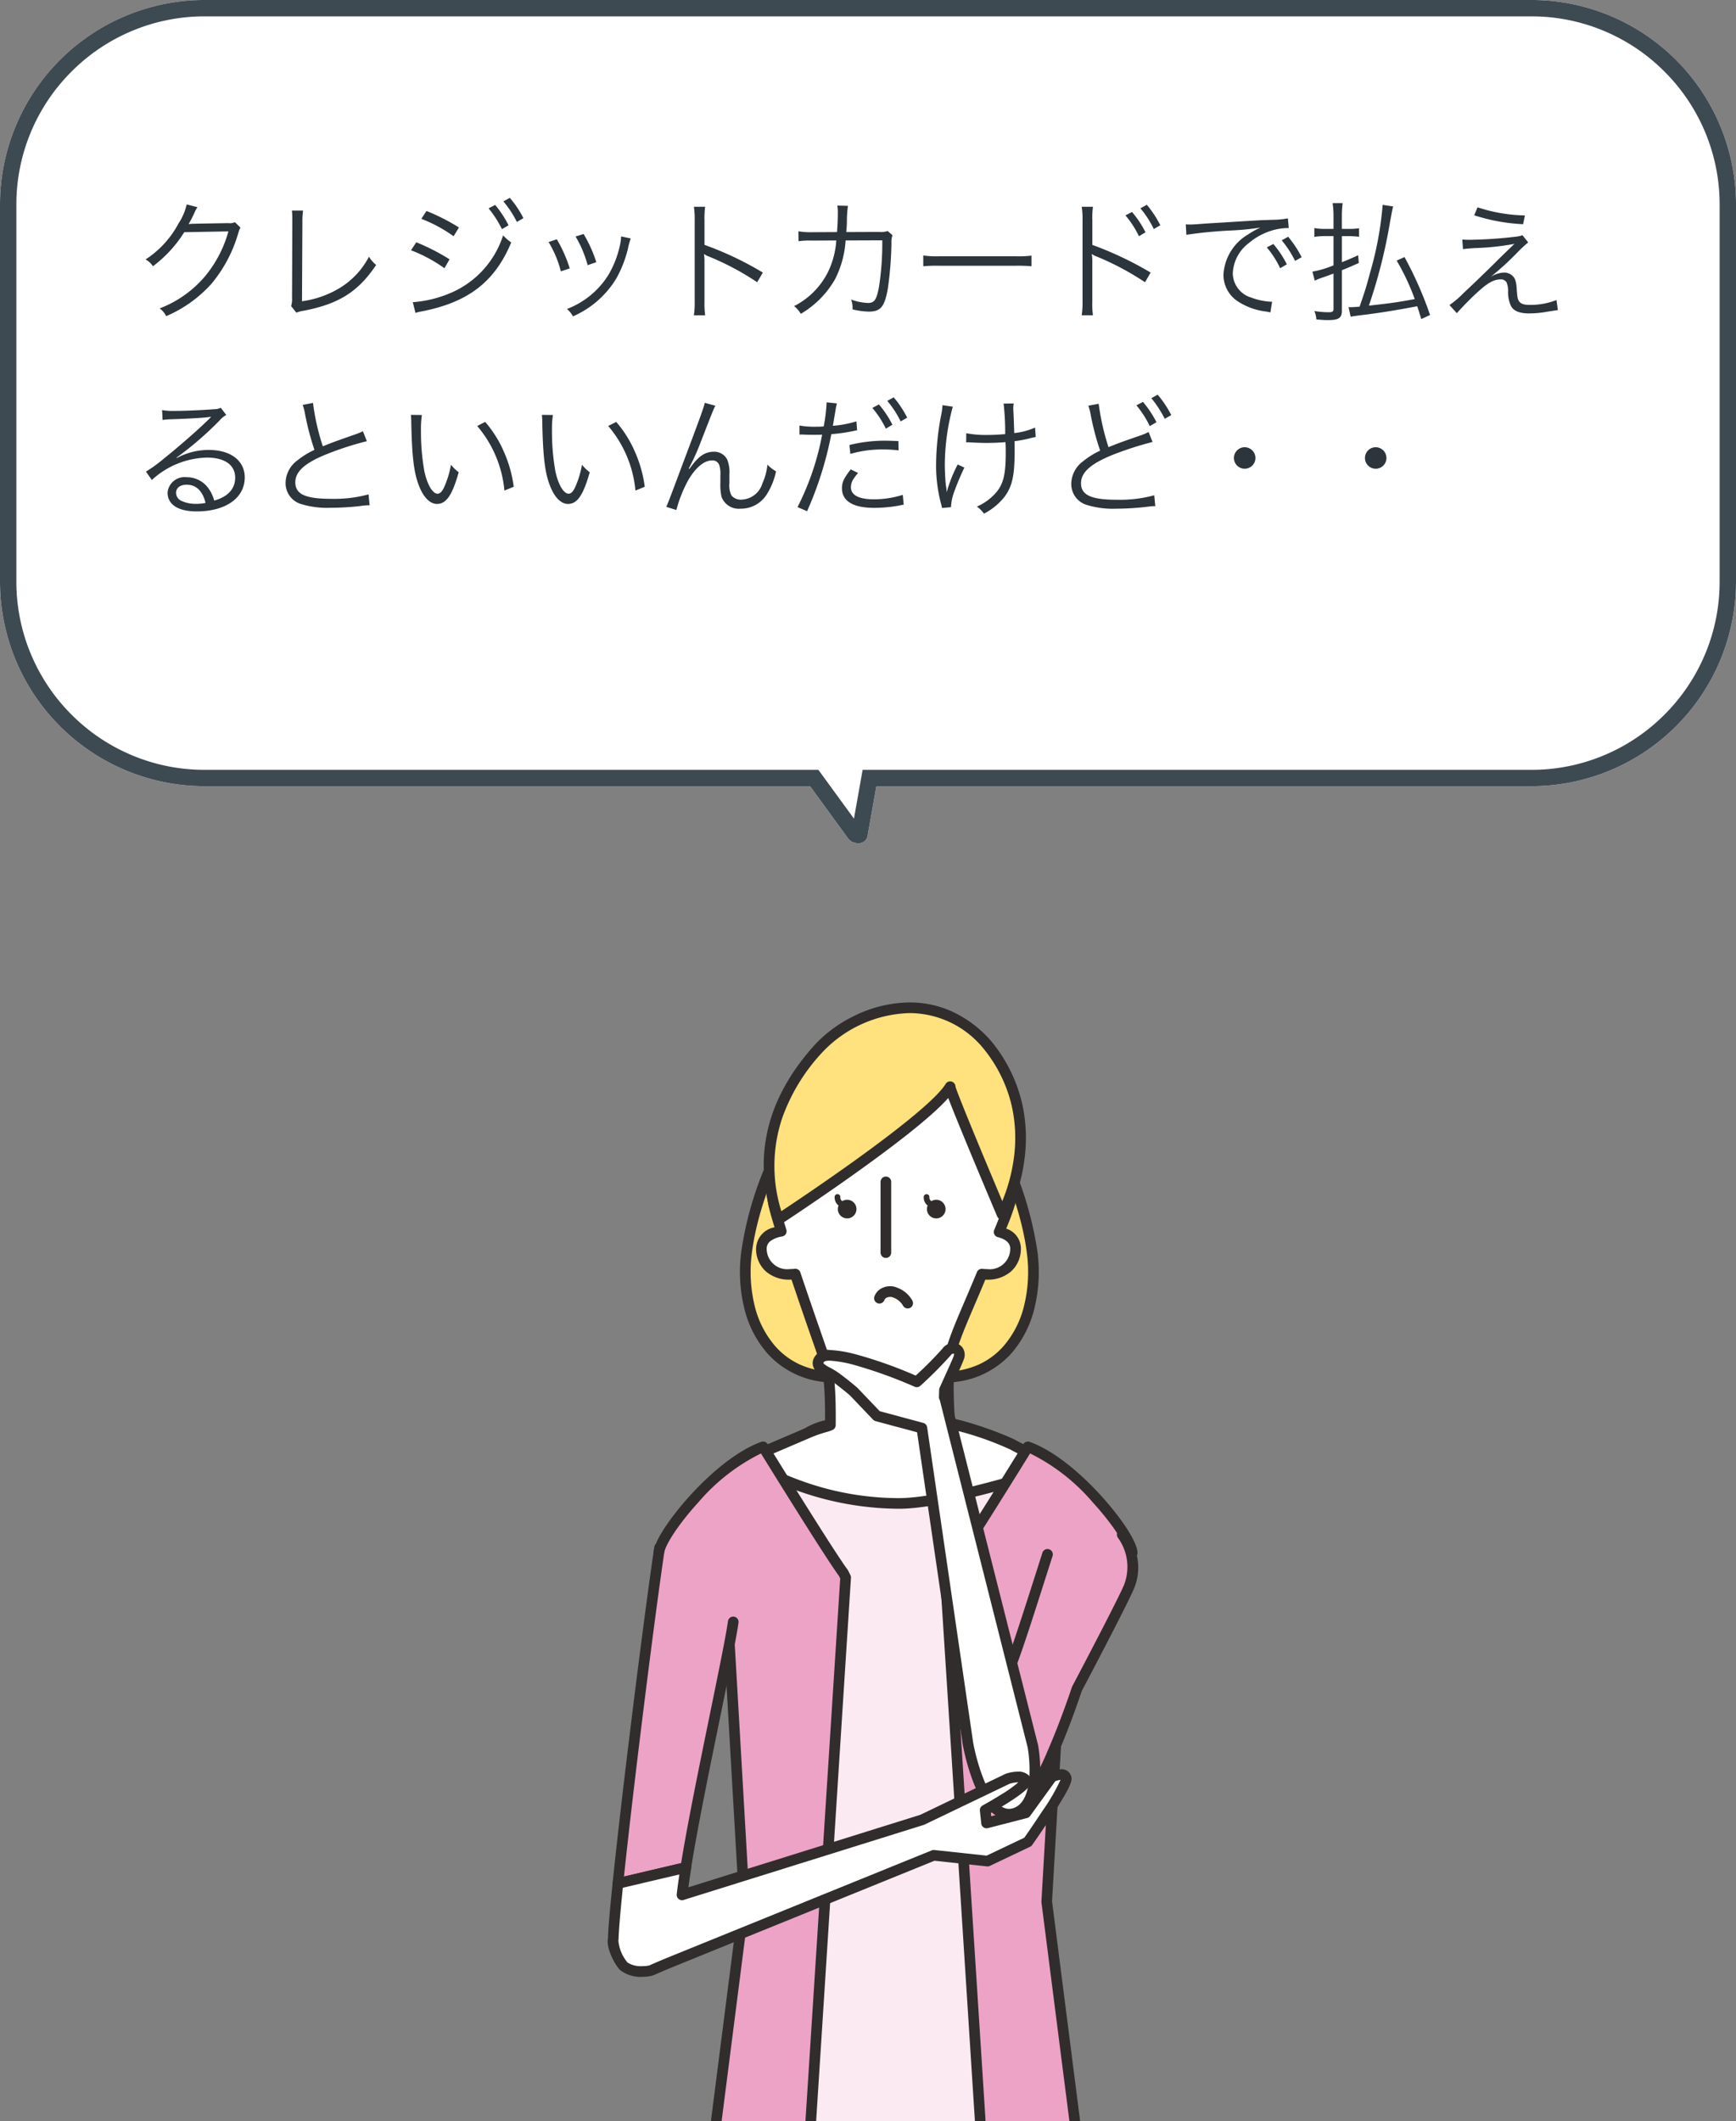
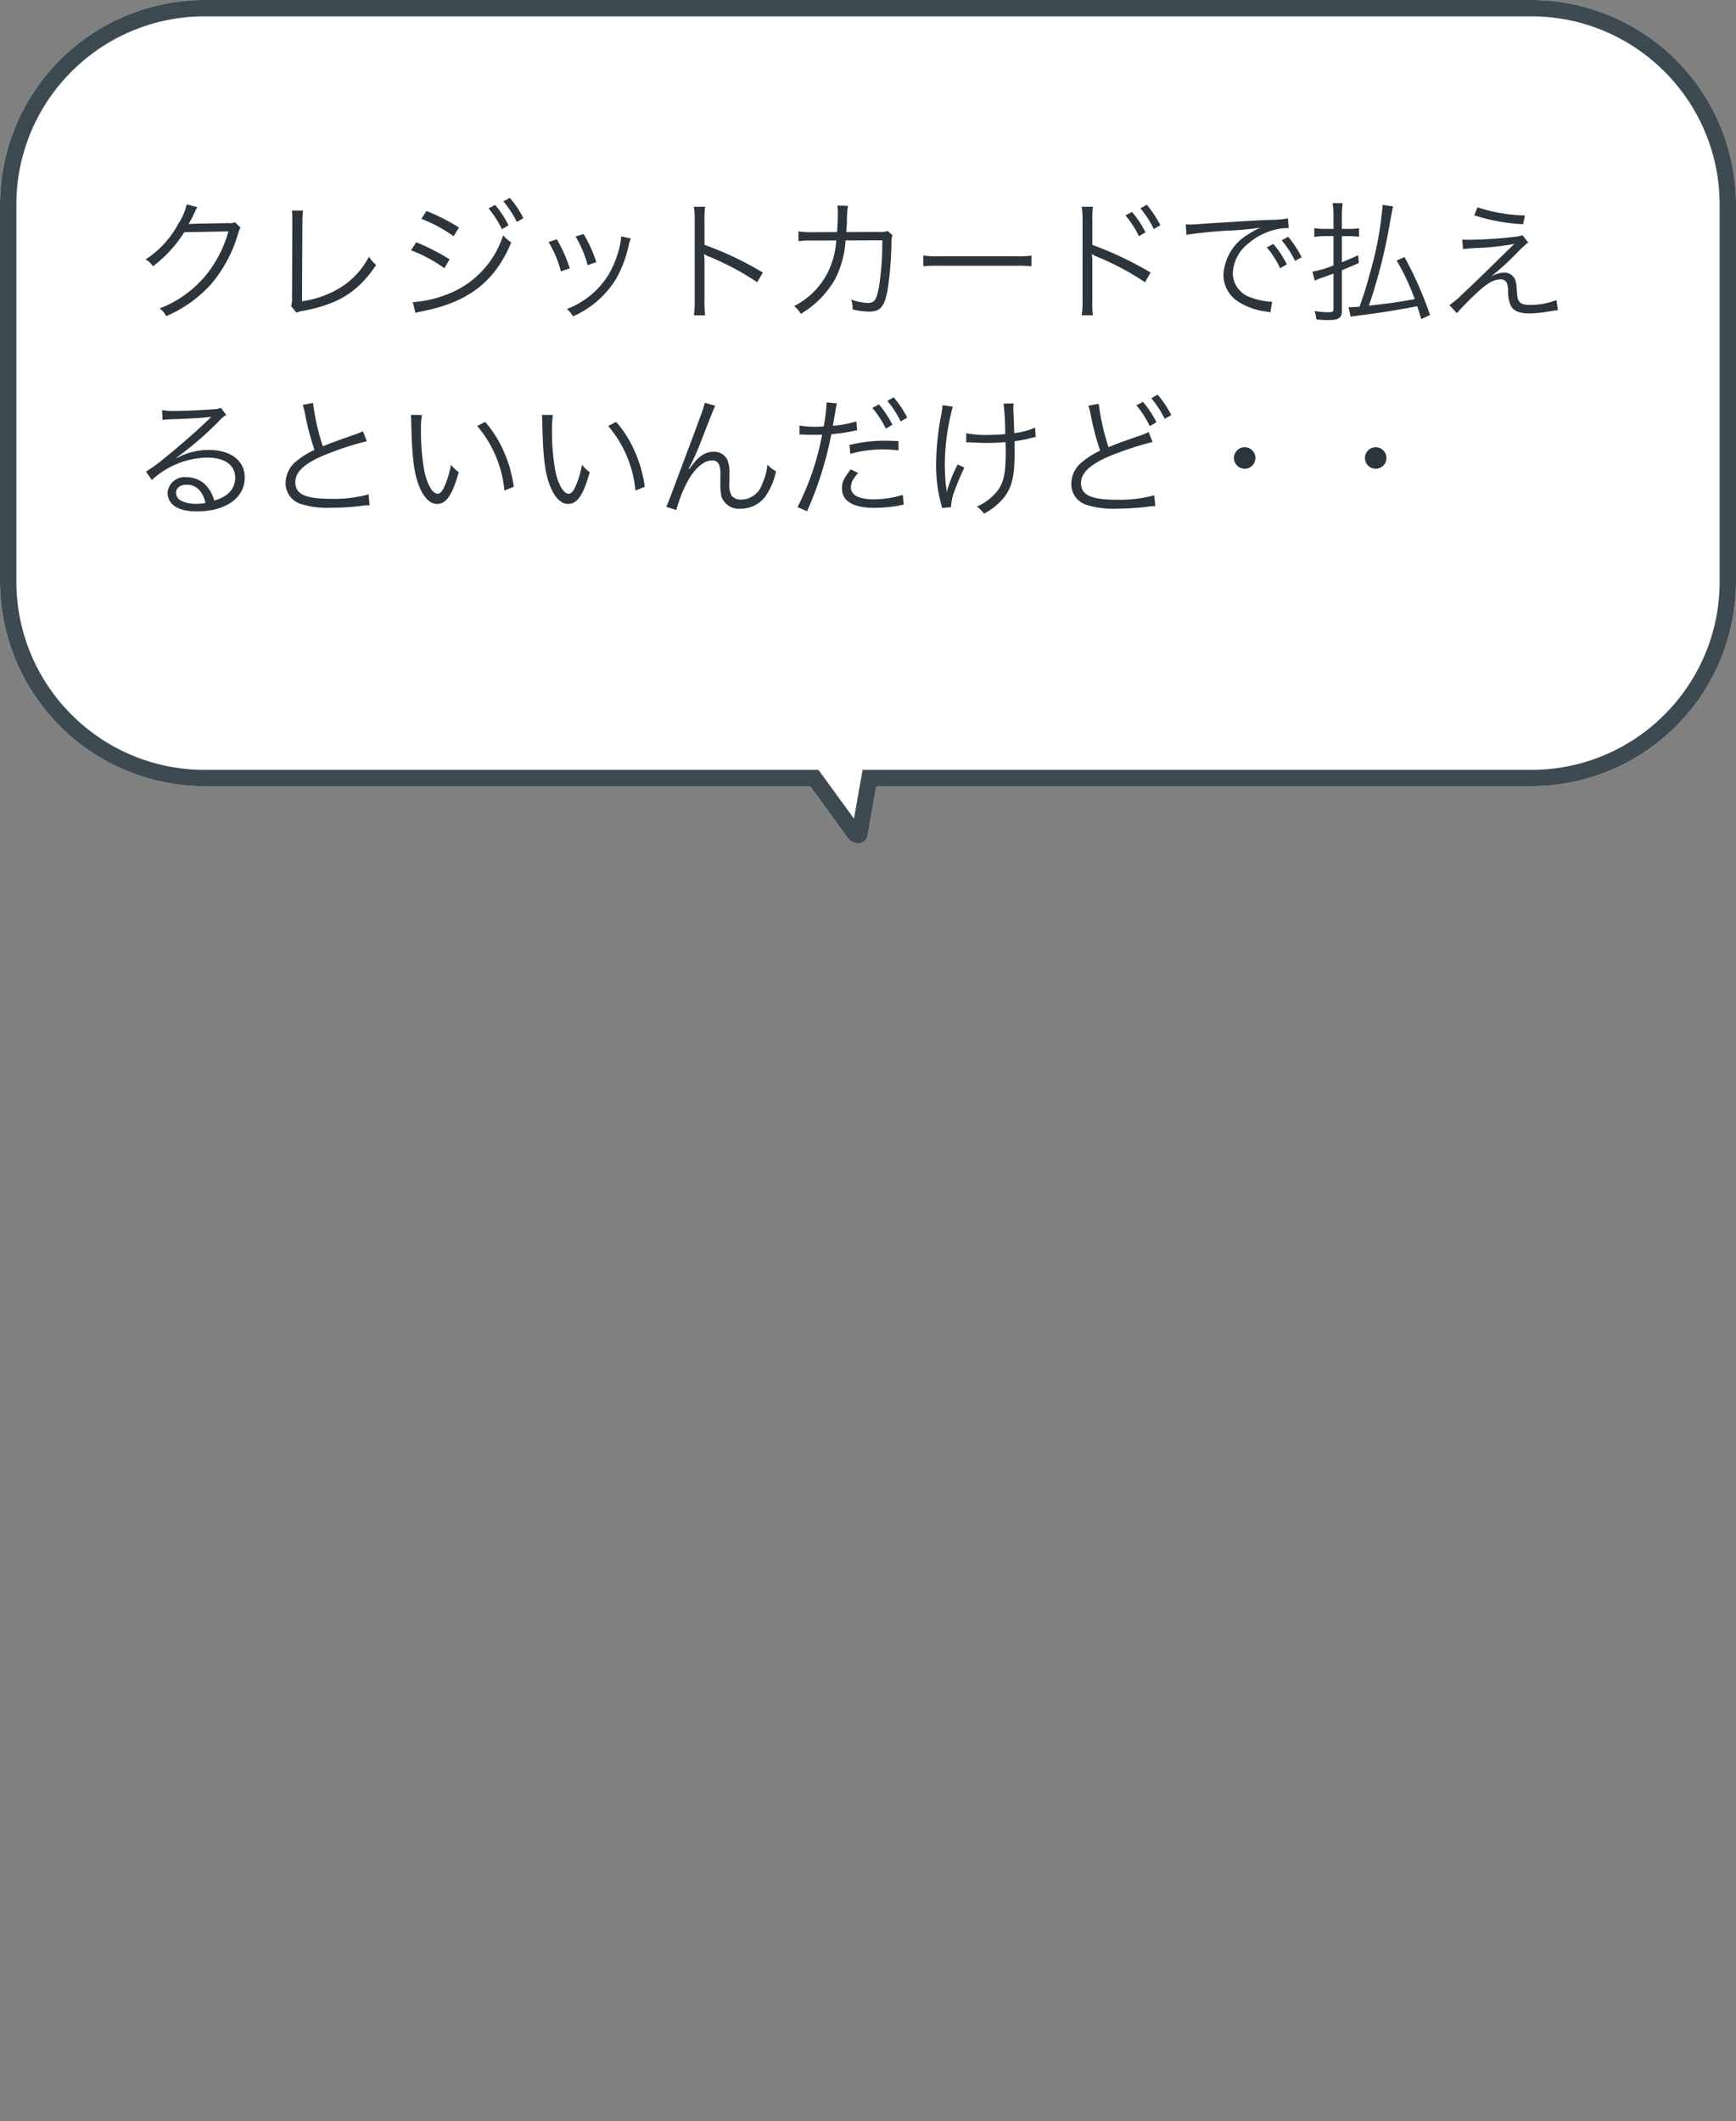
<svg xmlns="http://www.w3.org/2000/svg" width="212" height="259" viewBox="0 0 212 259">
  <rect x="0" y="0" width="212" height="259" fill="#808080" stroke="none" />
  <defs>
    <clipPath id="a">
-       <rect width="77" height="140" fill="none" />
-     </clipPath>
+       </clipPath>
  </defs>
  <g transform="translate(-1202 -976)">
    <g transform="translate(1270 1095)">
      <g clip-path="url(#a)">
        <path d="M52.566,17.938s4.7,8.056,5.705,16.113-3.021,16.11-12.418,15.1-1.008-30.881,6.713-31.217" transform="translate(-0.217 -0.093)" fill="#ffe17d" />
        <path d="M52.566,17.288a.65.65,0,0,1,.561.322,51.333,51.333,0,0,1,2.511,5.106A43.531,43.531,0,0,1,58.916,33.97a18.783,18.783,0,0,1-.34,6.725,13.056,13.056,0,0,1-2.823,5.616,10.768,10.768,0,0,1-8.342,3.579,15.36,15.36,0,0,1-1.627-.089,4.667,4.667,0,0,1-3.835-3.038,14.4,14.4,0,0,1-.9-6.14,42.246,42.246,0,0,1,3.671-14.956,24.272,24.272,0,0,1,3.527-5.8c1.432-1.647,2.874-2.514,4.287-2.575Zm-5.155,31.3a10.426,10.426,0,0,0,4.265-.851,8.995,8.995,0,0,0,3.1-2.288,11.773,11.773,0,0,0,2.535-5.065,17.472,17.472,0,0,0,.313-6.254c-.858-6.875-4.5-13.84-5.415-15.5-1.99.4-4.315,3.175-6.3,7.568a40.861,40.861,0,0,0-3.556,14.461c-.088,2.777.259,7.49,3.571,7.845A14.057,14.057,0,0,0,47.411,48.59Z" transform="translate(-0.217 -0.093)" fill="#302d2c" />
        <path d="M28.989,17.938s-4.7,8.056-5.706,16.113,3.02,16.11,12.419,15.1,1.008-30.881-6.713-31.217" transform="translate(-0.12 -0.093)" fill="#ffe17d" />
        <path d="M28.989,17.288h.028c1.412.062,2.855.928,4.287,2.575a24.272,24.272,0,0,1,3.527,5.8A42.246,42.246,0,0,1,40.5,40.623a14.4,14.4,0,0,1-.9,6.14A4.667,4.667,0,0,1,35.772,49.8a15.366,15.366,0,0,1-1.628.089A10.769,10.769,0,0,1,25.8,46.312,13.055,13.055,0,0,1,22.979,40.7a18.79,18.79,0,0,1-.341-6.726,42.049,42.049,0,0,1,3.279-11.254,51.346,51.346,0,0,1,2.511-5.106A.65.65,0,0,1,28.989,17.288Zm5.155,31.3a14.062,14.062,0,0,0,1.489-.082c3.311-.355,3.658-5.067,3.571-7.845A40.861,40.861,0,0,0,35.648,26.2c-1.988-4.393-4.314-7.171-6.3-7.568-.911,1.658-4.558,8.629-5.416,15.5a17.478,17.478,0,0,0,.313,6.255,11.773,11.773,0,0,0,2.535,5.066,8.994,8.994,0,0,0,3.1,2.288A10.429,10.429,0,0,0,34.144,48.59Z" transform="translate(-0.12 -0.093)" fill="#302d2c" />
-         <path d="M61.293,210.671a3.6,3.6,0,0,0,1.217-1.943c.58-1.93.3-62.65.118-66.035s-3.3-26.2-3.518-28.4c-.237-2.336,2.289-32.16,2.647-34.121S63.531,62.311,60.5,60.351a40.858,40.858,0,0,0-4.636-2.618c-1.246-.714-6.769-2.674-8.193-2.674s-14.7-.9-17.019,1.243c0,0-7.726,3.309-7.78,3.336-1.439.706.579,43.1,4.638,53.732,1.017,2.663-4.476,25.842-4.832,27.447s-.046,69.4,1.555,69.759Z" transform="translate(-0.117 -0.285)" fill="#fbeaf2" />
        <path d="M61.293,211.321h0l-37.058-.1a.648.648,0,0,1-.139-.016c-.571-.127-.694-.832-.784-1.347s-.18-1.284-.263-2.266c-.154-1.811-.3-4.443-.429-7.821-.225-5.82-.413-13.983-.543-23.6-.108-7.928-.172-16.613-.176-23.83,0-5.005.02-11.092.148-11.667q.046-.206.193-.842c.523-2.268,1.911-8.292,3.056-14.065.644-3.249,1.111-5.919,1.388-7.936.439-3.195.3-4.023.222-4.231-.96-2.514-1.86-6.863-2.676-12.926-.687-5.1-1.291-11.276-1.746-17.848-.4-5.786-.66-11.612-.712-15.983-.026-2.178,0-3.917.074-5.17.107-1.781.28-2.393.743-2.62.019-.009.069-.034,7.717-3.309a8.423,8.423,0,0,1,4.14-1.239,53.529,53.529,0,0,1,6.055-.283c2.389,0,4.641.091,5.987.145.56.023,1,.041,1.187.041,1.6,0,7.227,2.021,8.516,2.76.376.215.663.354.995.515a29.713,29.713,0,0,1,3.671,2.121c.869.563,1.463,1.9,1.813,4.092a40.655,40.655,0,0,1,.381,6.37A80.913,80.913,0,0,1,62.4,80.293c-.17.931-.874,8.65-1.538,16.856-.776,9.589-1.2,16.134-1.1,17.083.073.717.464,3.71.96,7.5,1.03,7.867,2.439,18.64,2.56,20.929.095,1.788.207,18.429.226,33.6.011,8.787-.008,16.333-.056,21.822-.088,10.078-.248,10.61-.316,10.838a4.182,4.182,0,0,1-1.481,2.3A.65.65,0,0,1,61.293,211.321Zm-36.649-1.394,36.414.094a3.389,3.389,0,0,0,.827-1.473c.225-.981.344-13.122.318-32.489-.022-16.535-.141-31.754-.224-33.331C61.861,140.49,60.4,129.3,59.428,121.9c-.5-3.8-.89-6.8-.965-7.537-.151-1.494.718-12.609,1.1-17.319.591-7.312,1.354-15.884,1.555-16.984a79.365,79.365,0,0,0,.631-9.8,39.406,39.406,0,0,0-.365-6.158c-.374-2.336-.934-3.011-1.235-3.206a28.6,28.6,0,0,0-3.533-2.044c-.338-.164-.657-.319-1.072-.556-1.218-.7-6.6-2.589-7.871-2.589-.211,0-.62-.017-1.24-.042-1.336-.054-3.571-.144-5.934-.144-7,0-8.9.787-9.4,1.257a.65.65,0,0,1-.185.12c-2.357,1.009-6.637,2.843-7.584,3.25-.1.381-.343,1.911-.242,7.618.079,4.518.348,10.143.756,15.84C24.3,90,24.9,95.981,25.57,100.9c.788,5.758,1.646,9.877,2.549,12.242.178.467.322,1.442-.149,4.872-.281,2.042-.752,4.737-1.4,8.012-1.148,5.793-2.54,11.831-3.064,14.1-.092.4-.158.687-.189.823-.147.96-.185,16.676.045,34.314.122,9.335.3,17.384.51,23.275.122,3.4.257,6.114.4,8.073A26.254,26.254,0,0,0,24.644,209.927Z" transform="translate(-0.117 -0.285)" fill="#302d2c" />
        <path d="M60.507,60.119A41.2,41.2,0,0,0,55.871,57.5a37.717,37.717,0,0,0-7.759-2.631,55.18,55.18,0,0,1-.1-7.364c.122-2.21,1.991-5.948,4.014-10.88,2.453.274,3.982-1,4.111-2.926.094-1.381-1.027-1.969-2-2.221a36.892,36.892,0,0,0,1.6-4.465c.684-3.186-.681-6.826-2.276-11.151S47.309,9.718,36.612,10.4,25.691,24.282,26.6,28.15c.18.762.509,1.894.927,3.234C26.491,31.57,25,32.108,25.1,33.7c.129,1.929,1.667,3.205,4.133,2.92,1.59,4.732,3.345,9.7,3.737,10.875.581,1.743.567,5.887.547,7.566-.391.193-1.51.4-2.861,1.01,0,0-6.256,2.681-7.537,3.231a36.534,36.534,0,0,0,18.765,5.324c4.924,0,14.03-2.675,18.933-4.24a1.738,1.738,0,0,0-.312-.266" transform="translate(-0.12 -0.053)" fill="#fff" />
        <path d="M41.886,65.275a37.183,37.183,0,0,1-19.107-5.421.65.65,0,0,1,.085-1.15c1.248-.536,7.3-3.13,7.531-3.229a16.291,16.291,0,0,1,2.217-.8l.261-.078c.031-4.314-.262-6.134-.518-6.9-.139-.419-.463-1.351-.874-2.532-.7-2-1.727-4.97-2.7-7.863q-.109,0-.215,0a4.293,4.293,0,0,1-2.894-.987,3.676,3.676,0,0,1-1.217-2.579,2.728,2.728,0,0,1,2.25-2.827c-.343-1.124-.59-2-.734-2.615a20.393,20.393,0,0,1-.189-6.468,16.83,16.83,0,0,1,2.851-7.9,10.242,10.242,0,0,1,7.942-4.184c1.464-.093,2.835-.141,4.077-.141,3.967,0,6.943.477,9.1,1.459a7.8,7.8,0,0,1,4.317,4.568l.059.16c1.587,4.3,2.958,8.02,2.243,11.352a30.014,30.014,0,0,1-1.376,3.93,2.575,2.575,0,0,1,1.791,2.664,3.677,3.677,0,0,1-1.218,2.581,4.3,4.3,0,0,1-2.9.988q-.11,0-.222,0c-.435,1.051-.856,2.035-1.265,2.99-1.361,3.18-2.436,5.691-2.522,7.244a52.786,52.786,0,0,0,.069,6.78,40.094,40.094,0,0,1,7.469,2.615c.378.216.665.356,1,.517a29.848,29.848,0,0,1,3.668,2.12,2.331,2.331,0,0,1,.428.361A.65.65,0,0,1,61.017,61C56.019,62.6,46.888,65.275,41.886,65.275Zm-17.33-5.883A36.025,36.025,0,0,0,30.363,62a35.042,35.042,0,0,0,11.523,1.978c1.994,0,6.877-.507,17.479-3.813a25.059,25.059,0,0,0-2.742-1.54c-.339-.165-.659-.32-1.074-.558a37.745,37.745,0,0,0-7.531-2.552.65.65,0,0,1-.554-.6c-.005-.084-.013-.193-.022-.324a54.33,54.33,0,0,1-.082-7.118c.1-1.781,1.213-4.385,2.625-7.683.463-1.081.941-2.2,1.437-3.408a.65.65,0,0,1,.673-.4,5.182,5.182,0,0,0,.572.033,2.5,2.5,0,0,0,2.818-2.356c.019-.281.077-1.136-1.516-1.549a.65.65,0,0,1-.44-.872,38.673,38.673,0,0,0,1.567-4.359c.636-2.962-.674-6.515-2.191-10.628l-.059-.161a6.476,6.476,0,0,0-3.637-3.835c-1.982-.9-4.781-1.342-8.559-1.342-1.215,0-2.559.046-3.995.138a9,9,0,0,0-6.98,3.661c-3.162,4.263-3,10.914-2.441,13.293.165.7.473,1.772.915,3.189a.65.65,0,0,1-.506.833,3.387,3.387,0,0,0-1.373.516,1.176,1.176,0,0,0-.519,1.115,2.5,2.5,0,0,0,2.815,2.353,5.2,5.2,0,0,0,.6-.036.65.65,0,0,1,.691.439c1.019,3.034,2.126,6.221,2.859,8.329.428,1.231.737,2.121.879,2.547.431,1.293.626,3.91.58,7.78a.65.65,0,0,1-.362.575,5.633,5.633,0,0,1-.825.283,15.15,15.15,0,0,0-2.055.735l-.013.006Z" transform="translate(-0.12 -0.053)" fill="#302d2c" />
        <path d="M0,9.284a.65.65,0,0,1-.65-.65V0A.65.65,0,0,1,0-.65.65.65,0,0,1,.65,0V8.634A.65.65,0,0,1,0,9.284Z" transform="translate(40.183 25.311)" fill="#302d2c" />
        <path transform="translate(-0.232 -0.122)" fill="#302d2c" />
        <path transform="translate(-0.173 -0.126)" fill="#302d2c" />
        <path d="M27.192,29.932s18.434-12.056,20.98-16.214c-.269,0,6.336,15.575,6.336,15.575s6.169-11-1.88-20.792c-7.1-7.914-16.761-3.62-20.516.537s-8.184,11.175-4.92,20.895" transform="translate(-0.136 -0.021)" fill="#ffe17d" />
        <path d="M27.192,30.582a.65.65,0,0,1-.616-.443c-2.59-7.712-.889-14.958,5.054-21.537a16.188,16.188,0,0,1,4.86-3.554,15.569,15.569,0,0,1,6.73-1.626,12.47,12.47,0,0,1,5.07,1.057,14.243,14.243,0,0,1,4.822,3.587l.018.021a18.512,18.512,0,0,1,3.821,7.646,19.291,19.291,0,0,1,.28,6.921,21.208,21.208,0,0,1-2.155,6.956.65.65,0,0,1-1.165-.064c-.016-.038-1.616-3.812-3.19-7.6-1.566-3.768-2.372-5.768-2.784-6.857-1.7,1.92-5.335,4.882-10.844,8.833-4.876,3.5-9.5,6.523-9.544,6.553A.65.65,0,0,1,27.192,30.582ZM43.22,4.721A15.2,15.2,0,0,0,32.595,9.473,23,23,0,0,0,27.636,17.6a18.488,18.488,0,0,0-.084,11.31c1.482-.983,5.059-3.379,8.785-6.051,4.411-3.163,9.926-7.357,11.248-9.434a.652.652,0,0,1,1.237.281c.281,1,3.423,8.555,5.714,13.98a21.322,21.322,0,0,0,1.412-5.258A17.977,17.977,0,0,0,55.677,16a17.226,17.226,0,0,0-3.543-7.073A11.679,11.679,0,0,0,43.22,4.721Z" transform="translate(-0.136 -0.021)" fill="#302d2c" />
        <path d="M36.77,28.776a1.137,1.137,0,1,1-1.137-1.137,1.137,1.137,0,0,1,1.137,1.137" transform="translate(-0.179 -0.144)" fill="#302d2c" />
        <path d="M35.553,28.626A1.459,1.459,0,0,1,34.43,28.2a1.3,1.3,0,0,1-.324-.93.346.346,0,0,1,.691.052.616.616,0,0,0,.147.413.815.815,0,0,0,.61.195.346.346,0,1,1,0,.693Z" transform="translate(-0.179 -0.142)" fill="#302d2c" />
        <path d="M47.707,28.776a1.137,1.137,0,1,1-1.137-1.137,1.137,1.137,0,0,1,1.137,1.137" transform="translate(-0.236 -0.144)" fill="#302d2c" />
        <path d="M46.49,28.626a1.46,1.46,0,0,1-1.123-.421,1.3,1.3,0,0,1-.326-.93.346.346,0,0,1,.691.05.618.618,0,0,0,.148.413.815.815,0,0,0,.61.195.346.346,0,1,1,0,.693Z" transform="translate(-0.236 -0.142)" fill="#302d2c" />
        <path d="M70.512,70.9c-.143-2.273-7.145-10.976-12.738-12.934,0,0-8.115,13.147-9.793,15.385l-.28.56,6.436,100.429,13.426-2.235L60.07,113.485l1.957-33.831Z" transform="translate(-0.248 -0.302)" fill="#eda3c6" />
        <path d="M57.773,57.32a.649.649,0,0,1,.215.037c2.546.891,5.709,3.27,8.679,6.525,2.167,2.376,4.4,5.456,4.494,6.982a.65.65,0,0,1-.182.493l-8.316,8.576-1.939,33.53,7.485,58.564a.65.65,0,0,1-.538.724l-13.426,2.235a.65.65,0,0,1-.755-.6L47.052,73.956a.65.65,0,0,1,.067-.332l.28-.56a.65.65,0,0,1,.062-.1c1.642-2.188,9.679-15.2,9.76-15.336A.65.65,0,0,1,57.773,57.32ZM69.816,70.688c-.283-1.042-1.794-3.392-4.11-5.931a24.1,24.1,0,0,0-7.663-5.988c-1.46,2.361-7.924,12.789-9.507,14.927l-.175.352,6.379,99.536,12.1-2.014-7.413-58a.651.651,0,0,1,0-.12l1.957-33.831a.65.65,0,0,1,.182-.415Z" transform="translate(-0.248 -0.302)" fill="#302d2c" />
        <path d="M12.523,70.9c.143-2.273,7.144-10.976,12.738-12.934,0,0,8.115,13.147,9.793,15.385l.28.56L28.9,174.344l-13.426-2.235,7.493-58.623L21.008,79.654l-6.349.04Z" transform="translate(-0.065 -0.302)" fill="#eda3c6" />
        <path d="M25.261,57.32a.65.65,0,0,1,.553.309c.081.131,8.118,13.148,9.76,15.336a.65.65,0,0,1,.062.1l.28.56a.65.65,0,0,1,.067.332L29.546,174.385a.65.65,0,0,1-.755.6l-13.426-2.235a.65.65,0,0,1-.538-.724l7.485-58.564L20.394,80.307l-5.731.036a.651.651,0,0,1-.636-.5l-2.136-8.789a.65.65,0,0,1-.017-.194c.1-1.526,2.326-4.607,4.493-6.982,2.97-3.255,6.133-5.633,8.679-6.525A.649.649,0,0,1,25.261,57.32ZM34.5,73.7c-1.583-2.138-8.047-12.566-9.507-14.927a24.092,24.092,0,0,0-7.663,5.988c-2.454,2.69-4,5.168-4.147,6.1l1.988,8.18L21,79h0a.65.65,0,0,1,.649.612l1.957,33.831a.651.651,0,0,1,0,.12l-7.413,58,12.1,2.014,6.379-99.536Z" transform="translate(-0.065 -0.302)" fill="#302d2c" />
        <path d="M43.051,40.316A2.85,2.85,0,0,0,41.6,39.06c-1.563-.55-1.992.631-1.992.631" transform="translate(-0.206 -0.202)" fill="#fff8eb" />
        <path d="M43.052,40.966a.65.65,0,0,1-.576-.349,2.213,2.213,0,0,0-1.089-.944,1.039,1.039,0,0,0-.978.016.672.672,0,0,0-.188.223A.65.65,0,1,1,39,39.469a1.9,1.9,0,0,1,.631-.82,2.229,2.229,0,0,1,2.187-.2,3.522,3.522,0,0,1,1.812,1.571.65.65,0,0,1-.577.948Z" transform="translate(-0.206 -0.202)" fill="#302d2c" />
        <path d="M60.187,71.149C58.312,77,56.472,82.9,55.492,85.241c-1.718,4.114-3.534,2.9-3.825,5.491l.108,6.979s.225,3.9,3.817,4.8c3.053.763,8.188-14.941,8.188-14.941s5.244-9.92,6.319-12.362a6.646,6.646,0,0,0-.787-6.471" transform="translate(-0.269 -0.358)" fill="#eda3c6" />
        <path d="M55.817,103.187a1.567,1.567,0,0,1-.382-.047,5.42,5.42,0,0,1-3.687-3.093,6.954,6.954,0,0,1-.621-2.3q0-.014,0-.027l-.108-6.979a.649.649,0,0,1,0-.083,3.192,3.192,0,0,1,1.542-2.552,6.346,6.346,0,0,0,2.33-3.117c.815-1.949,2.264-6.486,3.8-11.291.29-.908.584-1.829.879-2.749a.65.65,0,1,1,1.238.4c-.295.919-.589,1.84-.878,2.747-1.543,4.832-3,9.4-3.836,11.4a7.637,7.637,0,0,1-2.746,3.653,1.954,1.954,0,0,0-1.028,1.62l.107,6.918a5.773,5.773,0,0,0,.519,1.854,4.1,4.1,0,0,0,2.806,2.342c.279.07.935-.344,1.867-1.74a33.783,33.783,0,0,0,2.615-5.065c1.635-3.759,2.918-7.668,2.931-7.707a.65.65,0,0,1,.043-.1c.052-.1,5.245-9.927,6.3-12.321a6.056,6.056,0,0,0-.737-5.854.65.65,0,0,1,1.089-.71A8.446,8.446,0,0,1,71.2,71.815a6.652,6.652,0,0,1-.508,3.653c-1.045,2.374-5.871,11.519-6.314,12.356-.161.486-1.4,4.187-2.953,7.76a35.058,35.058,0,0,1-2.727,5.273C57.658,102.42,56.71,103.187,55.817,103.187Z" transform="translate(-0.269 -0.358)" fill="#302d2c" />
        <path d="M44.743,55.608,50.365,94.1s1.745,9.924,5.793,8.517c3.456-1.2,2.147-8.138,2.147-8.138L47.5,51.8l-.024.035.027-.881c.756-1.679,1.547-3.377,1.742-3.932.379-1.079-.822-1.574-1.478-.7a50.1,50.1,0,0,1-3.649,3.656,56.639,56.639,0,0,0-7.7-2.756c-2.1-.478-3.892-.856-4.286.155s.964,1.2,2.183,2.113c1.409,1.056,2.113,1.69,2.113,1.69L39.25,54.13Z" transform="translate(-0.167 -0.239)" fill="#fff" />
        <path d="M48.58,45.218a1.388,1.388,0,0,1,1.135.575,1.544,1.544,0,0,1,.147,1.44c-.155.441-.611,1.446-1.189,2.718-.169.373-.345.76-.52,1.148l-.017.546,10.8,42.676q0,.019.009.039a17.494,17.494,0,0,1,.233,3.776c-.107,1.918-.68,4.359-2.805,5.1a3.005,3.005,0,0,1-.987.173c-1.748,0-3.239-1.6-4.429-4.747a27.634,27.634,0,0,1-1.23-4.444l0-.019L44.161,56.125l-5.08-1.367a.65.65,0,0,1-.3-.179l-2.8-2.938c-.115-.1-.806-.7-2.051-1.638a8.244,8.244,0,0,0-1.044-.639A4.2,4.2,0,0,1,31.8,48.63a1.348,1.348,0,0,1-.27-1.5,1.849,1.849,0,0,1,1.946-1.054h0a15.208,15.208,0,0,1,3.089.5,53.114,53.114,0,0,1,7.424,2.625,42.21,42.21,0,0,0,3.261-3.283A1.675,1.675,0,0,1,48.58,45.218Zm-1.65,6.959a.649.649,0,0,1-.1-.366l.027-.881a.65.65,0,0,1,.057-.247c.193-.429.388-.858.575-1.27.52-1.144,1.01-2.225,1.146-2.611.053-.15.035-.234.019-.258a.093.093,0,0,0-.075-.027.406.406,0,0,0-.29.187,49.34,49.34,0,0,1-3.728,3.743.65.65,0,0,1-.7.116,56.336,56.336,0,0,0-7.581-2.717,14.436,14.436,0,0,0-2.8-.468h0c-.429,0-.677.076-.735.225a.329.329,0,0,0-.025.1,2.963,2.963,0,0,0,.79.521,9.407,9.407,0,0,1,1.2.741c1.415,1.061,2.128,1.7,2.157,1.727l.036.035L39.6,53.55l5.316,1.431a.65.65,0,0,1,.474.534L51.007,94c.374,2.114,1.975,8.108,4.377,8.108a1.711,1.711,0,0,0,.56-.1c1.445-.5,1.849-2.421,1.934-3.942a16.4,16.4,0,0,0-.209-3.445Z" transform="translate(-0.167 -0.239)" fill="#302d2c" />
        <path d="M12.585,70.355c-1.219,8.1-3.928,29.719-5.087,40.985l8.295-1.951c1.316-8.452,5.252-26.049,5.788-29.98" transform="translate(-0.039 -0.366)" fill="#eda3c6" />
-         <path d="M7.5,111.99a.65.65,0,0,1-.647-.717c1.182-11.486,3.914-33.195,5.091-41.015a.65.65,0,0,1,1.286.194C12.083,78.058,9.464,98.826,8.239,110.5l6.98-1.642c.754-4.709,2.217-11.855,3.512-18.182,1.057-5.162,1.969-9.621,2.206-11.353a.65.65,0,1,1,1.288.176c-.242,1.775-1.159,6.253-2.22,11.438-1.333,6.51-2.843,13.888-3.569,18.554a.65.65,0,0,1-.493.533l-8.295,1.951A.65.65,0,0,1,7.5,111.99Z" transform="translate(-0.039 -0.366)" fill="#302d2c" />
        <path d="M60.5,98.46l-3.192,4.406L52.514,104.1l-.164-1.571s5.507-3.022,4.93-3.709-2.2-.117-2.2-.117l-10.425,5.009-29.331,9.167c.091-.83.252-1.975.466-3.346l-8.3,1.952c-.337,3.27-.55,5.722-.571,6.8l0,0v.019c-.214.846.661,2.616,1.28,3.3a4.147,4.147,0,0,0,3.084.576h0a1.816,1.816,0,0,0,.416-.123c.284-.133,1.118-.487,2.047-.876l32.316-13.12,6.569.707,4.922-2.341s4.829-6.852,4.683-7.762S60.5,98.46,60.5,98.46" transform="translate(-0.036 -0.511)" fill="#fff" />
        <path d="M61.594,97.54h0a1.2,1.2,0,0,1,1.288,1.01c.053.33-.053.783-.745,2.016-.389.694-.941,1.59-1.639,2.662-1.182,1.816-2.4,3.543-2.41,3.56a.65.65,0,0,1-.252.213l-4.922,2.341a.65.65,0,0,1-.349.059l-6.406-.69L14,121.769c-1.368.573-1.852.786-2.018.863a2.361,2.361,0,0,1-.544.168l-.028.006a4.974,4.974,0,0,1-.915.078,4.044,4.044,0,0,1-2.77-.854c-.631-.694-1.688-2.647-1.446-3.83.027-1.076.22-3.358.573-6.784a.65.65,0,0,1,.5-.566l8.3-1.952a.65.65,0,0,1,.791.733c-.14.9-.254,1.676-.34,2.325l28.324-8.852L54.8,98.117a.649.649,0,0,1,.067-.028,4.935,4.935,0,0,1,1.462-.258,1.791,1.791,0,0,1,1.45.572.835.835,0,0,1,.178.7c-.077.41-.366.978-2.839,2.542-.821.519-1.623.982-2.077,1.239l.041.395,3.834-.988,3.055-4.216a.65.65,0,0,1,.259-.211A3.818,3.818,0,0,1,61.594,97.54ZM57.123,105.9c.3-.426,1.233-1.771,2.171-3.205a24.508,24.508,0,0,0,2.252-3.854,2.453,2.453,0,0,0-.631.151l-3.083,4.255a.65.65,0,0,1-.364.248l-4.791,1.235a.65.65,0,0,1-.809-.562L51.7,102.6a.65.65,0,0,1,.334-.637c.011-.006,1.108-.609,2.249-1.323a15.671,15.671,0,0,0,2.116-1.5l-.074,0a3.677,3.677,0,0,0-1,.175L44.937,104.3a.65.65,0,0,1-.088.035L15.519,113.5a.65.65,0,0,1-.84-.691c.067-.619.176-1.431.324-2.423l-6.908,1.625c-.322,3.163-.5,5.33-.521,6.281a.651.651,0,0,1-.016.134l-.006.027a4.768,4.768,0,0,0,1.131,2.7,3.09,3.09,0,0,0,1.81.43,3.727,3.727,0,0,0,.649-.051l.024-.005a1.163,1.163,0,0,0,.262-.074c.257-.121.955-.42,2.072-.887l.006,0,32.316-13.12a.65.65,0,0,1,.314-.044l6.386.688Z" transform="translate(-0.036 -0.511)" fill="#302d2c" />
      </g>
    </g>
    <path d="M-12721.42,9106.39l-4.655-6.389H-12800a25,25,0,0,1-25-25v-46a25,25,0,0,1,25-25h162a25,25,0,0,1,25,25v46a25,25,0,0,1-25,25h-79.982l-1.093,6.163a1.081,1.081,0,0,1-1.156.786A1.46,1.46,0,0,1-12721.42,9106.39Z" transform="translate(14027 -8028.001)" fill="#fff" />
    <path d="M-12720.715,9103.961l1.057-5.96H-12638a22.846,22.846,0,0,0,8.951-1.807,22.913,22.913,0,0,0,7.311-4.931,22.928,22.928,0,0,0,4.931-7.312A22.843,22.843,0,0,0-12615,9075v-46a22.848,22.848,0,0,0-1.807-8.952,22.913,22.913,0,0,0-4.931-7.311,22.91,22.91,0,0,0-7.311-4.93A22.843,22.843,0,0,0-12638,9006h-162a22.843,22.843,0,0,0-8.951,1.807,22.9,22.9,0,0,0-7.312,4.93,22.913,22.913,0,0,0-4.931,7.311A22.848,22.848,0,0,0-12823,9029v46a22.843,22.843,0,0,0,1.807,8.951,22.928,22.928,0,0,0,4.931,7.312,22.928,22.928,0,0,0,7.312,4.931A22.843,22.843,0,0,0-12800,9098h74.942l.6.822,3.744,5.138m.484,2.989a1.46,1.46,0,0,1-1.189-.561l-4.655-6.389H-12800a25,25,0,0,1-25-25v-46a25,25,0,0,1,25-25h162a25,25,0,0,1,25,25v46a25,25,0,0,1-25,25h-79.982l-1.093,6.163A1.081,1.081,0,0,1-12720.23,9106.95Z" transform="translate(14027 -8028.001)" fill="#3e4a52" />
    <path d="M6.8.96A7.256,7.256,0,0,1,5.792,3.3,11.854,11.854,0,0,1,1.776,7.68a2.379,2.379,0,0,1,.9.832A15.425,15.425,0,0,0,6.5,4.352l5.392-.1a14.7,14.7,0,0,1-2.752,5.36,13.61,13.61,0,0,1-5.648,4.048,2.412,2.412,0,0,1,.8.944,15.668,15.668,0,0,0,5.568-4,16.927,16.927,0,0,0,3.2-6.016c.176-.576.176-.592.32-.784l-.688-.672a1.572,1.572,0,0,1-.832.112c-4.624.08-4.624.08-4.832.128A15.3,15.3,0,0,0,7.76,1.952,3.057,3.057,0,0,1,8.112,1.3Zm12.848.752a8.27,8.27,0,0,1,.048.864v.592l-.032,9.168a3.07,3.07,0,0,1-.112,1.04l.64.8a4.02,4.02,0,0,1,.928-.24c4.272-.832,6.624-2.32,8.816-5.584a4.075,4.075,0,0,1-.88-1.008,9.685,9.685,0,0,1-3.6,3.84,12.08,12.08,0,0,1-4.576,1.6l.048-9.648a9.857,9.857,0,0,1,.08-1.424ZM35.456,2.72a17.271,17.271,0,0,1,3.936,2.128l.656-1.072A24.924,24.924,0,0,0,36.08,1.76ZM34.192,6.56a17.664,17.664,0,0,1,4.08,2.192L38.9,7.664a25.6,25.6,0,0,0-4.064-2.08Zm.544,7.648a4.9,4.9,0,0,1,.624-.16c5.76-1.088,9.056-3.6,11.072-8.448a4.924,4.924,0,0,1-.992-.864A11.437,11.437,0,0,1,38.72,11.9a14.528,14.528,0,0,1-4.208.992h-.1ZM43.664,1.44A12.937,12.937,0,0,1,45.3,3.984l.8-.48a12.754,12.754,0,0,0-1.632-2.48ZM45.472.592A12.316,12.316,0,0,1,47.12,3.1l.8-.464A12.228,12.228,0,0,0,46.256.16Zm5.52,4.96a13.2,13.2,0,0,1,1.5,3.584l1.088-.368A17.57,17.57,0,0,0,52,5.216Zm3.3-.672a14.037,14.037,0,0,1,1.472,3.5l1.056-.368a16.045,16.045,0,0,0-1.552-3.44Zm5.552-.016v.16a6.725,6.725,0,0,1-.176,1.088,12.072,12.072,0,0,1-1.36,3.44,10.27,10.27,0,0,1-5.072,4.176,3.237,3.237,0,0,1,.736.9A11.6,11.6,0,0,0,59.264,10a14.406,14.406,0,0,0,1.408-3.584,9.441,9.441,0,0,1,.352-1.3ZM70.112,14.5a10.881,10.881,0,0,1-.08-1.7V7.984a5.588,5.588,0,0,0-.064-.944L70,7.024a1.765,1.765,0,0,0,.5.272,32.622,32.622,0,0,1,5.968,3.168l.688-1.184A39.681,39.681,0,0,0,70.032,5.9V2.912a10.043,10.043,0,0,1,.08-1.664H68.736a9.486,9.486,0,0,1,.1,1.632v9.936a10.29,10.29,0,0,1-.1,1.68ZM83.232,4.352A8.814,8.814,0,0,1,81.5,4.24l.016,1.216a9.645,9.645,0,0,1,1.7-.08l2.912-.016a10.411,10.411,0,0,1-.992,3.808,9.358,9.358,0,0,1-4.16,4.208,3.315,3.315,0,0,1,.816.944,11.555,11.555,0,0,0,4.192-4.24,12.066,12.066,0,0,0,1.28-4.72l4.48-.016a35.231,35.231,0,0,1-.4,5.68c-.3,1.584-.56,1.968-1.344,1.968a6.756,6.756,0,0,1-2.064-.416,2.63,2.63,0,0,1,.176,1.008v.192a9.107,9.107,0,0,0,1.984.272c1.44,0,1.92-.576,2.32-2.768a43.646,43.646,0,0,0,.448-5.6,2.4,2.4,0,0,1,.128-.96L92.4,4.208a2.556,2.556,0,0,1-1.056.112l-4,.016c.048-.448.048-.64.08-1.136a13.358,13.358,0,0,1,.128-2.064l-1.3-.032a4.288,4.288,0,0,1,.064.832c0,.7-.032,1.584-.1,2.4Zm13.52,4.16a17.479,17.479,0,0,1,1.984-.064h9.28a18.3,18.3,0,0,1,1.952.064v-1.3a12.619,12.619,0,0,1-1.936.08h-9.3a11.318,11.318,0,0,1-1.984-.1Zm20.72,5.984a9.9,9.9,0,0,1-.08-1.7V7.984a5.351,5.351,0,0,0-.064-.944l.032-.016a2.028,2.028,0,0,0,.5.272,33.322,33.322,0,0,1,5.968,3.168l.688-1.184a42.007,42.007,0,0,0-7.12-3.376V2.912a9.1,9.1,0,0,1,.08-1.664H116.1a9.4,9.4,0,0,1,.1,1.632v9.936a10.614,10.614,0,0,1-.1,1.68ZM121.44,2.3a11.849,11.849,0,0,1,1.648,2.544l.8-.48a12.146,12.146,0,0,0-1.648-2.48Zm1.824-.864A11.675,11.675,0,0,1,124.9,3.968l.8-.464a13.478,13.478,0,0,0-1.648-2.5Zm5.616,3.232a53.265,53.265,0,0,1,5.52-.528,32.746,32.746,0,0,0,3.52-.352,10.474,10.474,0,0,0-1.52.848,6.088,6.088,0,0,0-2.992,4.912,3.874,3.874,0,0,0,1.776,3.264,8.071,8.071,0,0,0,3.456,1.232c.288.048.32.064.5.1l.208-1.3h-.16a8.2,8.2,0,0,1-2.4-.512,3.137,3.137,0,0,1-2.24-2.96,4.89,4.89,0,0,1,1.968-3.7,7.87,7.87,0,0,1,3.072-1.6,6.711,6.711,0,0,1,1.792-.224l-.1-1.184a10.806,10.806,0,0,1-1.9.176l-.912.032c-.528.016-.736.032-2.7.144l-2.512.16c-1.968.112-2.064.128-2.96.192-.5.032-.688.048-.912.048-.112,0-.272,0-.576-.016ZM138.7,6.208a11.252,11.252,0,0,1,1.632,2.544l.816-.48a12.147,12.147,0,0,0-1.648-2.48Zm1.824-.864a12.661,12.661,0,0,1,1.632,2.512l.8-.448a12.966,12.966,0,0,0-1.648-2.5Zm7.344-1.392V2.4a11.609,11.609,0,0,1,.1-1.6h-1.232a9.723,9.723,0,0,1,.112,1.616V3.952h-1.04a7.792,7.792,0,0,1-1.3-.1V4.928a8.071,8.071,0,0,1,1.3-.1h1.04V8.4a11.927,11.927,0,0,1-2.576.768l.288,1.1a7.569,7.569,0,0,1,.816-.336c.8-.272.9-.32,1.472-.528v4.32c0,.3-.128.4-.56.4a10.931,10.931,0,0,1-1.776-.144,3.159,3.159,0,0,1,.24,1.024c.56.048.992.08,1.392.08,1.344,0,1.728-.256,1.728-1.152V8.992c.736-.288,1.088-.448,2.064-.88l-.08-.944c-.928.416-1.248.56-1.984.848V4.832h.816a10.993,10.993,0,0,1,1.28.08V3.872a7.636,7.636,0,0,1-1.264.08Zm1.072,10.72c.256-.048.336-.064,1.312-.192,2.144-.256,4.32-.608,6.816-1.088.208.608.272.832.5,1.568l1.072-.5a45.86,45.86,0,0,0-3.12-7.072l-.96.432a27.709,27.709,0,0,1,2.208,4.7c-2.192.4-2.752.48-5.6.8a64.35,64.35,0,0,0,2.576-10.176c.288-1.552.288-1.552.384-1.936l-1.28-.192A41.462,41.462,0,0,1,151.312,9.3c-.448,1.68-.608,2.208-1.28,4.144-.608.048-.816.064-1.056.064a2.052,2.052,0,0,1-.288-.016ZM164.032,2.288A22.8,22.8,0,0,0,170,3.376l.224-1.072a19.566,19.566,0,0,1-5.792-.992Zm-1.376,4.128c.416-.048.752-.08,1.52-.128a30.69,30.69,0,0,0,4.768-.512c-1.152,1.1-1.968,1.9-2.432,2.368-1.3,1.28-2.624,2.56-3.776,3.632a11.528,11.528,0,0,1-1.728,1.472l.9.992c.56-.64,1.616-1.728,2.4-2.448,1.328-1.232,2.112-1.68,2.944-1.68a.782.782,0,0,1,.736.384,2.768,2.768,0,0,1,.176,1.1,4.049,4.049,0,0,0,.352,1.76c.336.624,1.04.912,2.24.912a12.723,12.723,0,0,0,2.192-.208c1.136-.176,1.136-.176,1.3-.192l-.176-1.232a8.628,8.628,0,0,1-3.232.592c-.736,0-1.1-.128-1.328-.432-.176-.256-.224-.5-.288-1.5-.064-.912-.176-1.28-.5-1.6a1.484,1.484,0,0,0-1.088-.416,3.4,3.4,0,0,0-1.6.528,35.5,35.5,0,0,0,3.168-2.88A14.738,14.738,0,0,1,170.624,5.6l-.7-.88a3.043,3.043,0,0,1-.768.176,54.555,54.555,0,0,1-5.616.384c-.352,0-.56,0-.96-.032ZM3.856,27.28a7.882,7.882,0,0,1,.864-.08c2.432-.08,4.352-.192,4.864-.288a.619.619,0,0,1,.144-.016l.032.032-.064.064-.064.064-.224.224c-1.1,1.088-3.632,3.312-5.344,4.672a17.825,17.825,0,0,1-2.24,1.632l.72,1.024A10.268,10.268,0,0,1,9.28,31.872c2.16,0,3.44.912,3.44,2.448,0,1.36-.88,2.336-2.56,2.8a4.58,4.58,0,0,0-.736-1.536,3.223,3.223,0,0,0-2.64-1.312,2.078,2.078,0,0,0-2.32,1.872c0,1.472,1.3,2.3,3.552,2.3,3.552,0,5.872-1.648,5.872-4.144,0-2.048-1.712-3.36-4.384-3.36a8.107,8.107,0,0,0-3.92.992l-.032-.048a41.056,41.056,0,0,0,5.264-4.544,2.953,2.953,0,0,1,.816-.672l-.672-.88a1.636,1.636,0,0,1-.768.176c-1.44.112-3.568.208-4.9.208a7.389,7.389,0,0,1-1.5-.1ZM9.1,37.408a5.761,5.761,0,0,1-1.168.112,4.088,4.088,0,0,1-1.792-.368,1.092,1.092,0,0,1-.64-.976c0-.608.5-.992,1.3-.992C7.952,35.184,8.752,35.952,9.1,37.408ZM20.96,25.44a5.353,5.353,0,0,1,.272,1.008,32.592,32.592,0,0,0,1.168,4.48,9.963,9.963,0,0,0-2.1,1.3,3.461,3.461,0,0,0-1.424,2.72,2.656,2.656,0,0,0,1.984,2.624A10.885,10.885,0,0,0,24.416,38a32.1,32.1,0,0,0,3.536-.208,8.293,8.293,0,0,1,1.184-.1l-.128-1.328a15.886,15.886,0,0,1-4.576.544c-3.136,0-4.368-.56-4.368-2.016,0-1.328,1.184-2.384,3.92-3.472A36.8,36.8,0,0,1,28.8,29.872l-.48-1.216a8.652,8.652,0,0,1-1.024.416c-2.48.864-2.928,1.04-3.872,1.424a27.829,27.829,0,0,1-1.2-5.3Zm13.216,1.216a8.655,8.655,0,0,1,.048.944c.08,3.936.3,5.984.864,7.5.544,1.536,1.376,2.432,2.272,2.432,1.136,0,1.872-1.072,2.656-3.872a5.115,5.115,0,0,1-.944-.912,11.511,11.511,0,0,1-.832,2.736c-.24.528-.512.8-.8.8-.608,0-1.264-1.1-1.616-2.736a27.4,27.4,0,0,1-.416-4.976,11.6,11.6,0,0,1,.112-1.9Zm8.1,1.36A14.131,14.131,0,0,1,45.6,35.9l1.136-.464a15.32,15.32,0,0,0-1.2-4.272,13.888,13.888,0,0,0-2.288-3.648Zm7.9-1.36a8.655,8.655,0,0,1,.048.944c.08,3.936.3,5.984.864,7.5.544,1.536,1.376,2.432,2.272,2.432,1.136,0,1.872-1.072,2.656-3.872a5.115,5.115,0,0,1-.944-.912,11.511,11.511,0,0,1-.832,2.736c-.24.528-.512.8-.8.8-.608,0-1.264-1.1-1.616-2.736a27.4,27.4,0,0,1-.416-4.976,11.6,11.6,0,0,1,.112-1.9Zm8.1,1.36A14.131,14.131,0,0,1,61.6,35.9l1.136-.464a15.32,15.32,0,0,0-1.2-4.272,13.888,13.888,0,0,0-2.288-3.648Zm11.792-2.832c-.1.48-.448,1.488-2.192,6.112-2.3,6.144-2.3,6.144-2.512,6.592l1.232.384a16.377,16.377,0,0,1,1.472-3.68c.9-1.52,1.936-2.368,2.864-2.368a.856.856,0,0,1,.912.592,3.452,3.452,0,0,1,.128,1.216v.912a6.6,6.6,0,0,0,.144,1.728,2.251,2.251,0,0,0,2.336,1.44,3.725,3.725,0,0,0,3.184-1.744,8.643,8.643,0,0,0,1.136-2.816,4.567,4.567,0,0,1-1.056-.816,7.007,7.007,0,0,1-.608,2.272,2.768,2.768,0,0,1-2.56,2,1.49,1.49,0,0,1-1.216-.5,2.72,2.72,0,0,1-.256-1.52V33.9A4.036,4.036,0,0,0,72.8,32.1a1.775,1.775,0,0,0-1.6-.944c-1.136,0-1.952.576-3.008,2.1l-.08-.032a2.408,2.408,0,0,1,.144-.288l.176-.352a27.122,27.122,0,0,0,1.152-2.64c1.568-4.016,1.568-4.016,1.776-4.4Zm11.568,3.888a2.382,2.382,0,0,1,.272-.016h.064c.624.032.768.032,1.328.032.592,0,.784,0,1.1-.016a32.563,32.563,0,0,1-3.008,8.848l1.168.5a42.78,42.78,0,0,0,2.96-9.408,21.348,21.348,0,0,0,2.7-.384l.288-.064.16-.016-.08-1.1a13.009,13.009,0,0,1-2.88.544c.08-.432.112-.656.208-1.216.1-.544.144-.864.16-.96.048-.224.064-.3.128-.56l-1.264-.128v.112a19.732,19.732,0,0,1-.352,2.832c-.464.032-.64.032-.96.032a11.034,11.034,0,0,1-2-.144Zm12.08.784c-1.2-.048-1.44-.048-1.744-.048a18.127,18.127,0,0,0-4.24.528l.112,1.088a13.926,13.926,0,0,1,4-.544,16.063,16.063,0,0,1,1.888.112Zm-5.824,3.456c-.848,1.088-1.072,1.584-1.072,2.3,0,1.584,1.36,2.4,3.984,2.4a17.517,17.517,0,0,0,2.848-.256l.5-.1.208-.032-.112-1.2a11.888,11.888,0,0,1-3.536.544c-1.824,0-2.8-.512-2.8-1.472a1.926,1.926,0,0,1,.4-1.136,5.361,5.361,0,0,1,.48-.608Zm2.64-7.5a11.712,11.712,0,0,1,1.648,2.528l.8-.48a12.146,12.146,0,0,0-1.648-2.48Zm1.824-.864a11.986,11.986,0,0,1,1.632,2.512l.8-.464a12.851,12.851,0,0,0-1.648-2.48Zm9.632,5.072a1.582,1.582,0,0,1,.24-.016,2.3,2.3,0,0,1,.288.016c.576.032,1.488.064,1.936.064.7,0,1.632-.032,2.336-.1.032.464.032.816.032,1.264,0,2.56-.256,3.728-1.072,4.768a6.56,6.56,0,0,1-2.448,1.84,3.691,3.691,0,0,1,.864.864,7.734,7.734,0,0,0,2.512-2.064c.944-1.28,1.232-2.592,1.232-5.632,0-.464,0-.72-.016-1.152a15.261,15.261,0,0,0,1.744-.32,8.088,8.088,0,0,1,.848-.192l-.08-1.152a8.444,8.444,0,0,1-2.544.672c-.08-2.224-.08-2.224-.1-2.592-.016-.288-.016-.368-.016-.48a3.761,3.761,0,0,1,.048-.544l-1.232.016a30.854,30.854,0,0,1,.192,3.728c-.8.064-1.392.1-2.032.1A12.949,12.949,0,0,1,102,28.9ZM99.1,25.472a8.132,8.132,0,0,1-.144,1.1,32.882,32.882,0,0,0-.64,6.16,18.2,18.2,0,0,0,.592,4.736,4.255,4.255,0,0,1,.128.56l1.1-.1a6.245,6.245,0,0,1,.448-2.032,30.346,30.346,0,0,1,1.184-2.8l-.816-.384a17.487,17.487,0,0,0-1.344,3.392,5.57,5.57,0,0,0-.1-.864c-.064-.544-.128-1.728-.128-2.608a27.668,27.668,0,0,1,.976-6.976Zm17.808.064a6.92,6.92,0,0,1,.272,1.024,32.311,32.311,0,0,0,1.168,4.464,9.945,9.945,0,0,0-2.1,1.312,3.461,3.461,0,0,0-1.424,2.72,2.656,2.656,0,0,0,1.984,2.624,10.885,10.885,0,0,0,3.552.432A32.1,32.1,0,0,0,123.9,37.9l.544-.064.16-.016a4.2,4.2,0,0,1,.48-.016l-.128-1.328a15.886,15.886,0,0,1-4.576.544c-3.136,0-4.368-.576-4.368-2.016,0-1.328,1.184-2.384,3.92-3.488a42.369,42.369,0,0,1,4.816-1.552l-.48-1.216a7.239,7.239,0,0,1-1.024.432c-2.464.848-2.992,1.056-3.872,1.424a29.154,29.154,0,0,1-1.2-5.3Zm5.872-.048a12.477,12.477,0,0,1,1.632,2.544l.816-.48a12.844,12.844,0,0,0-1.648-2.48Zm1.824-.864a13.418,13.418,0,0,1,1.632,2.512l.8-.448a12.8,12.8,0,0,0-1.664-2.5ZM136,30.608a1.312,1.312,0,1,0,1.312,1.312A1.318,1.318,0,0,0,136,30.608Zm16,0a1.312,1.312,0,1,0,1.312,1.312A1.318,1.318,0,0,0,152,30.608Z" transform="translate(1218 1000)" fill="#2c353b" />
  </g>
</svg>